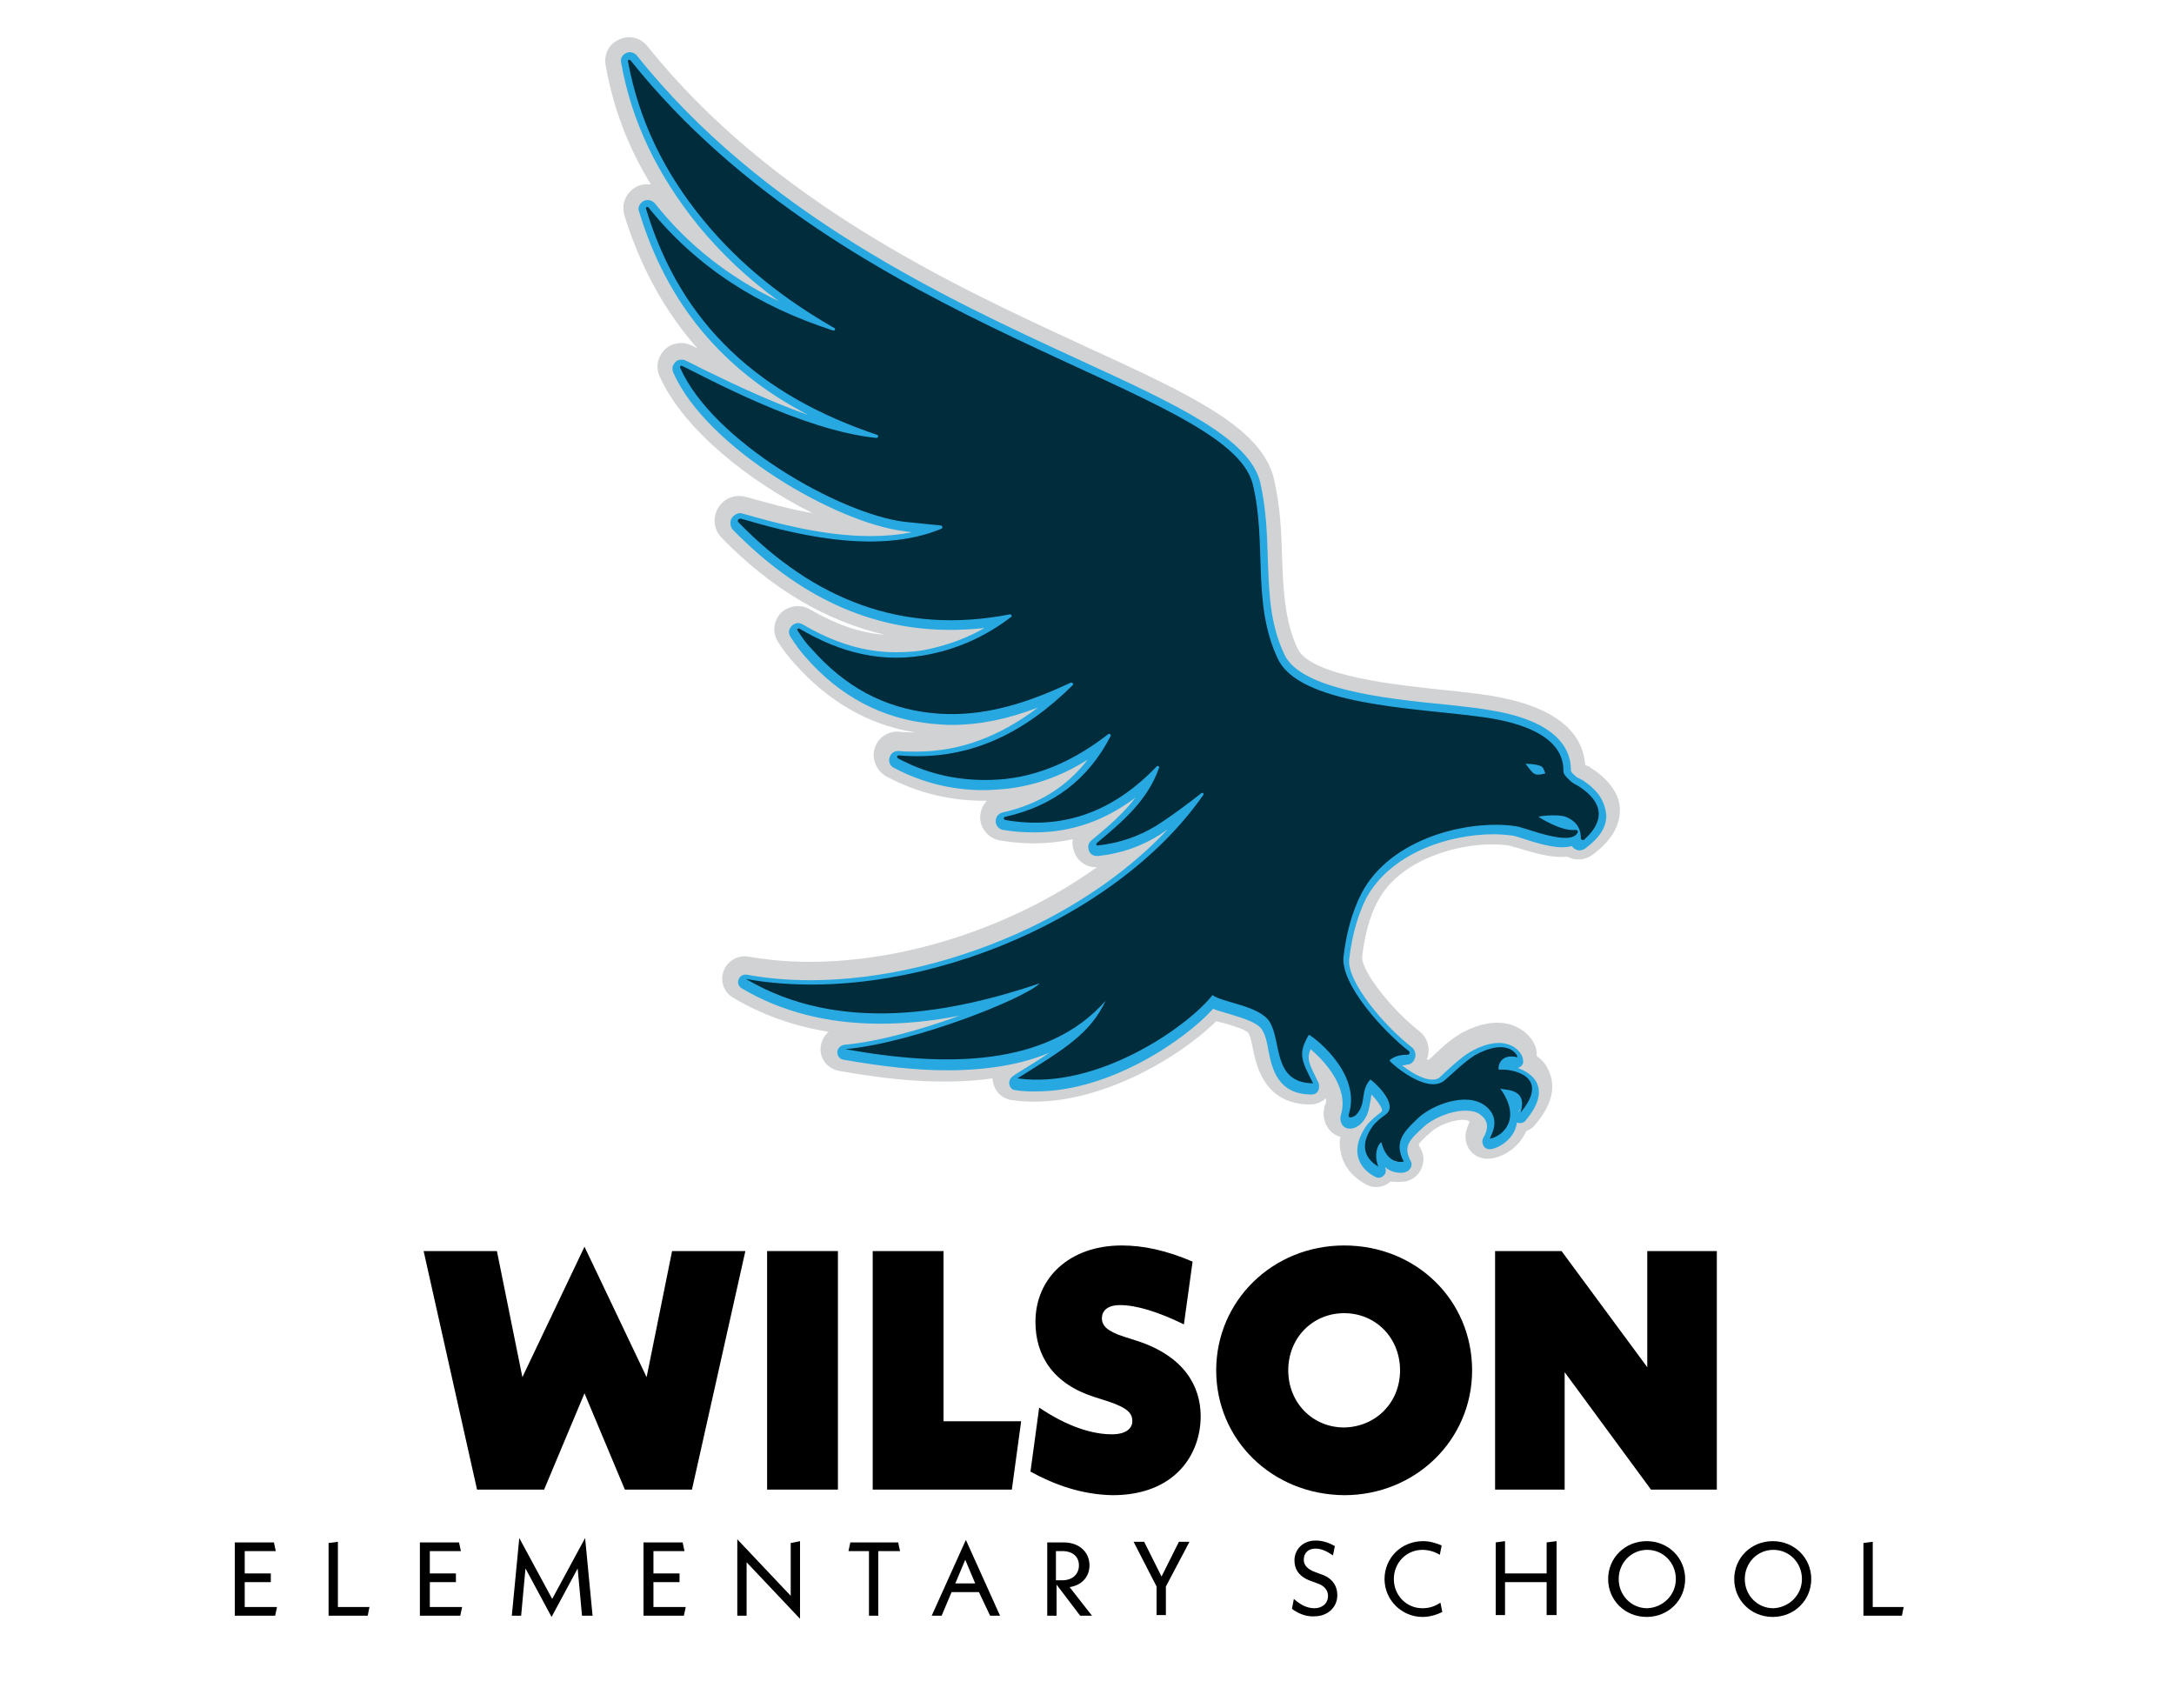
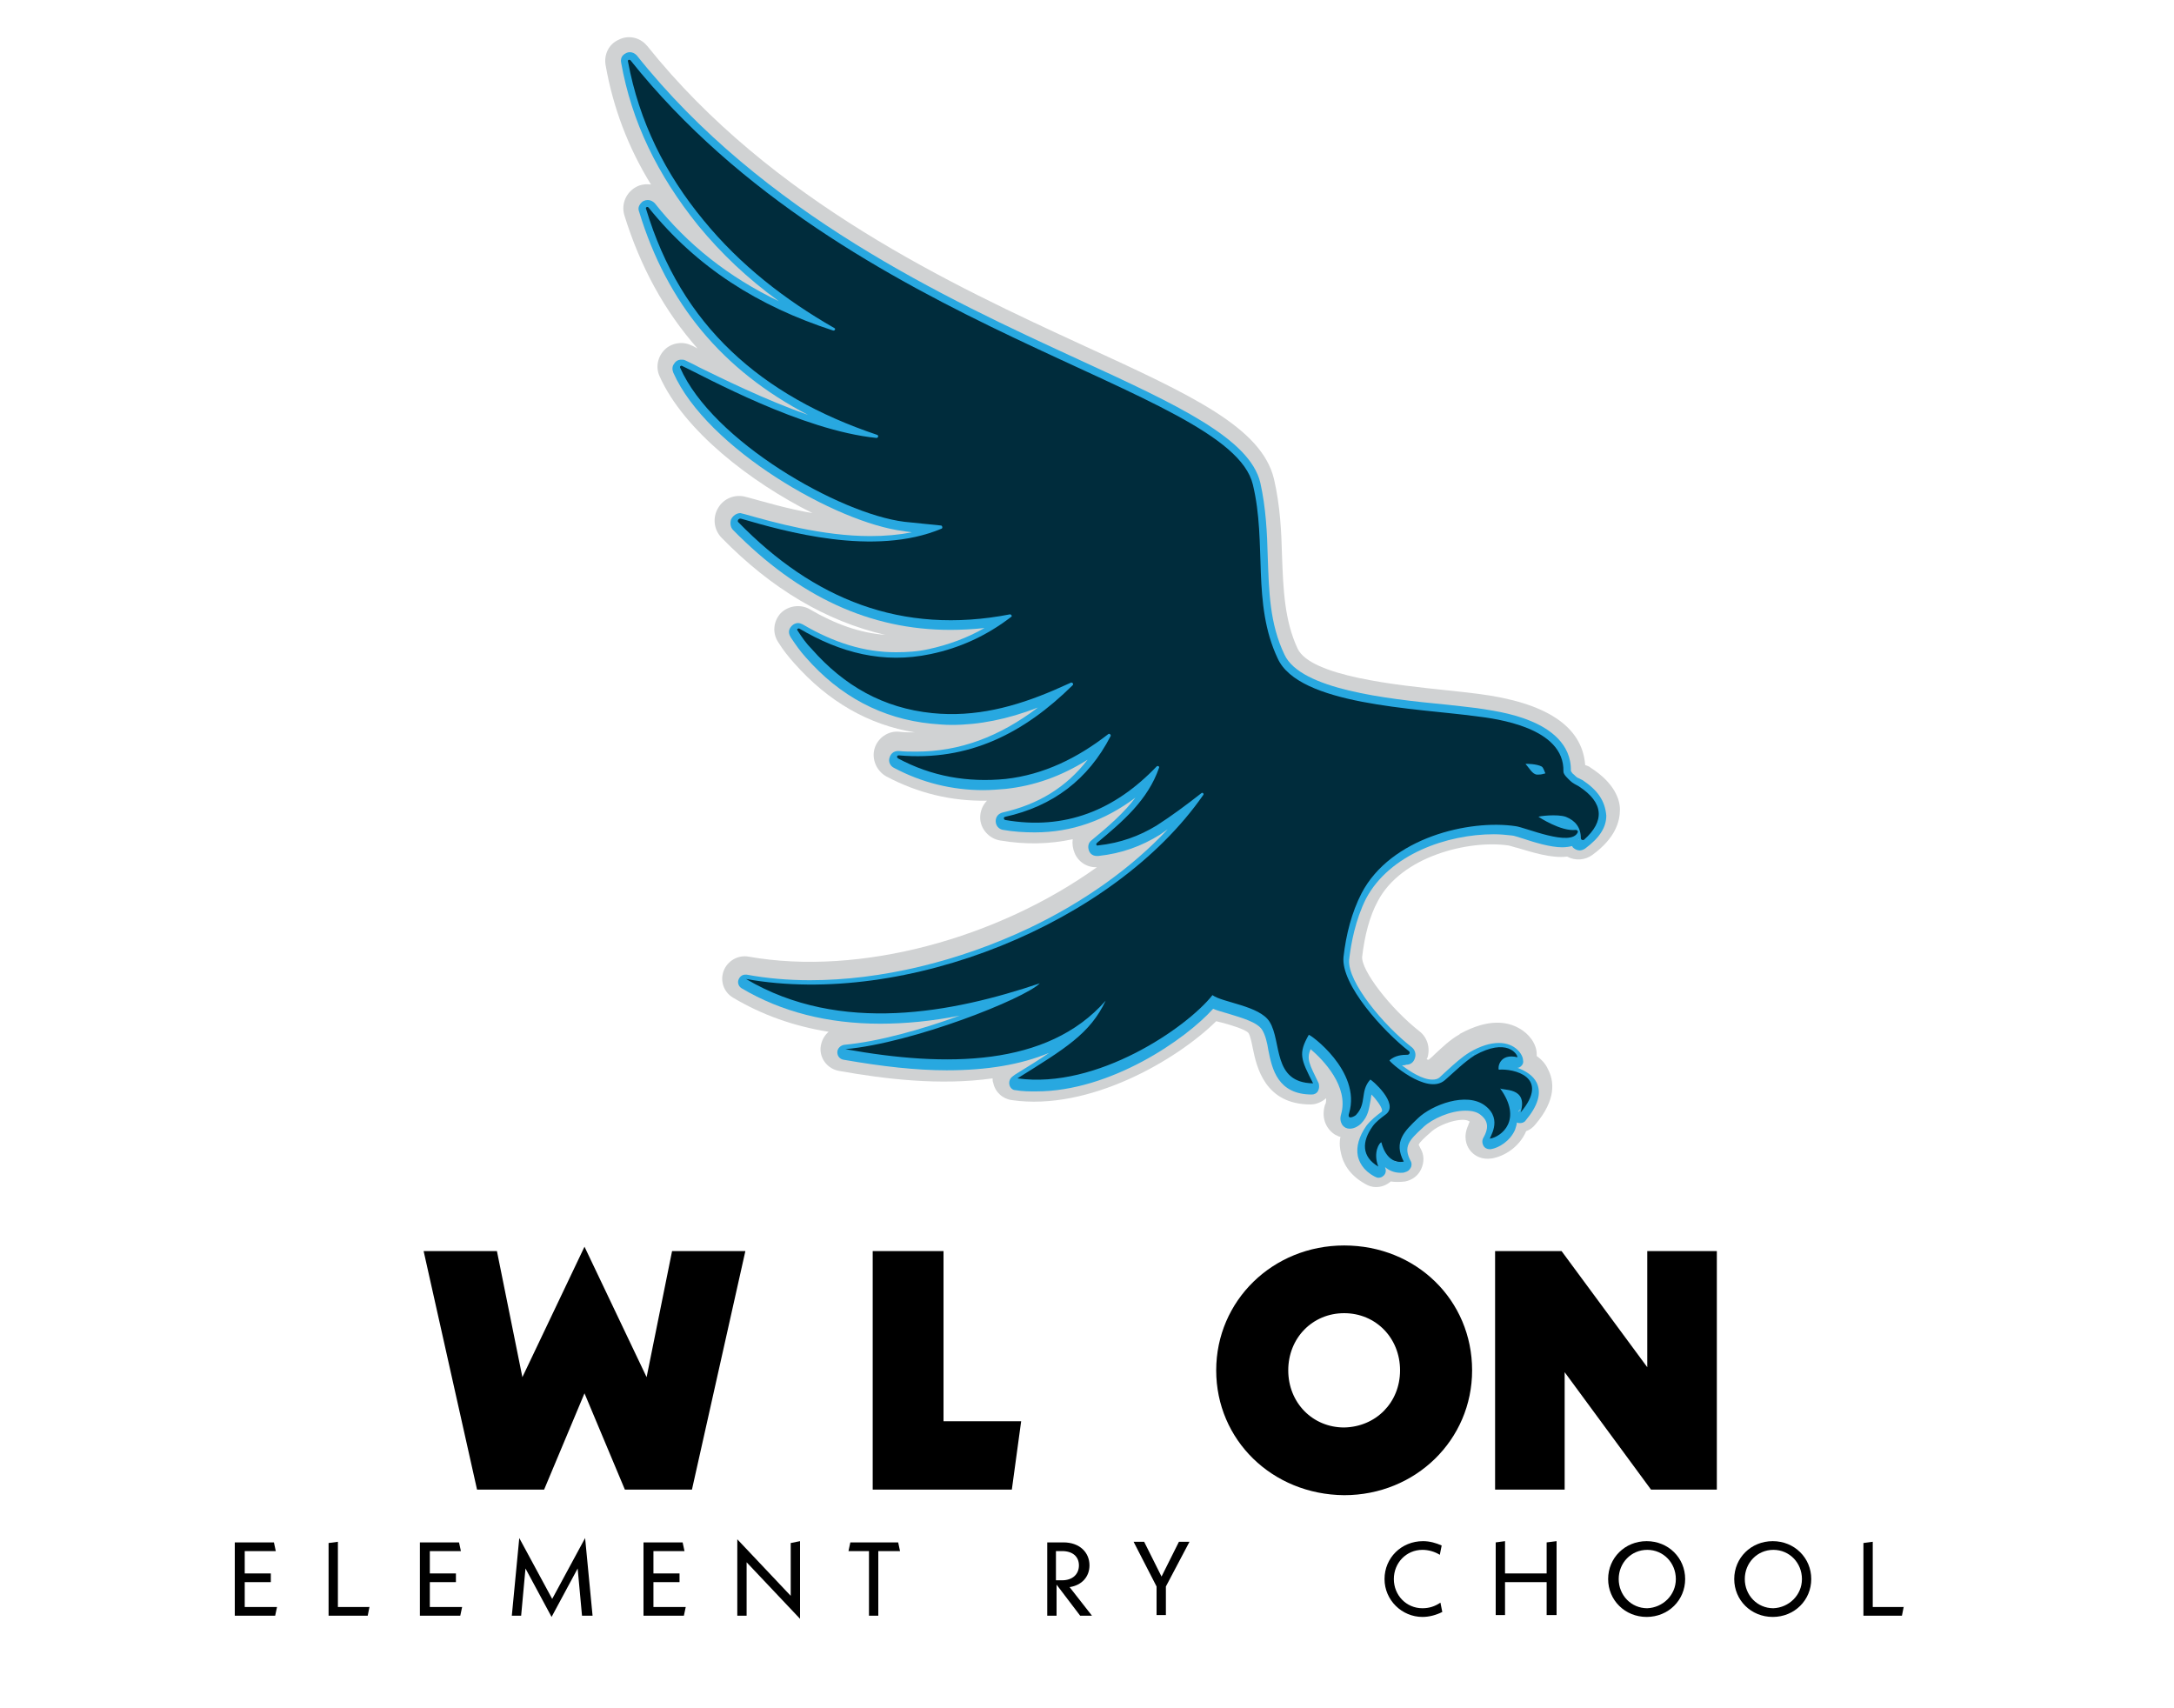
<svg xmlns="http://www.w3.org/2000/svg" version="1.1" id="Layer_1" x="0px" y="0px" viewBox="0 0 350 275" style="enable-background:new 0 0 350 275;" xml:space="preserve">
  <style type="text/css">
	.st0{fill:none;}
	.st1{enable-background:new    ;}
	.st2{fill:#D0D2D3;}
	.st3{fill:#28A8E0;}
	.st4{fill:#002C3C;}
</style>
  <rect x="21" y="200.3" class="st0" width="305.6" height="67.4" />
  <g class="st1">
    <path d="M120,201.4l-8.6,38.4h-10.8l-6.5-15.5l-6.5,15.5H76.8l-8.6-38.4H80l4.1,20.3l10-21l10,21l4.1-20.3H120z" />
-     <path d="M134.9,239.8h-11.4v-38.4h11.4V239.8z" />
    <path d="M164.4,228.8l-1.5,11h-22.4v-38.4h11.4v27.4H164.4z" />
-     <path d="M165.9,236.9l1.4-10.3c4.6,3.1,8.6,4.3,11.7,4.3c2.6,0,3.3-1.2,3.3-2.1c0-1.2-0.6-2.1-3.9-3.2l-2.2-0.7   c-6.6-2.1-9.5-6.6-9.5-12.1c0-7,5.4-12.3,13.9-12.3c3.5,0,7.2,0.8,11.4,2.6l-1.4,10.1c-4.1-2-7.6-3.1-10.3-3.1   c-2.1,0-2.9,1-2.9,2.1c0,1.2,0.8,2.1,3.6,3l2.2,0.7c7.5,2.5,10.1,7.3,10.1,12.1c0,6.1-4.1,12.7-14.2,12.7   C174.1,240.6,169.7,239,165.9,236.9z" />
    <path d="M195.8,220.6c0-11.2,9.1-20.1,20.6-20.1c11.6,0,20.6,8.8,20.6,20.1c0,11.2-9.1,20.1-20.6,20.1   C204.8,240.6,195.8,231.8,195.8,220.6z M225.4,220.6c0-5.2-3.9-9.2-9-9.2c-5.1,0-9,4-9,9.2c0,5.2,3.9,9.2,9,9.2   C221.5,229.7,225.4,225.8,225.4,220.6z" />
    <path d="M276.4,201.4v38.4h-10.6l-13.9-18.9v18.9h-11.2v-38.4h10.7l13.8,18.7v-18.7H276.4z" />
  </g>
  <g class="st1">
    <path d="M44.6,258.7l-0.3,1.4h-6.5v-11.8h6.3l0.3,1.4h-5v3.6h4.2v1.4h-4.2v4H44.6z" />
    <path d="M59.5,258.6l-0.3,1.5h-6.3v-11.7l1.5-0.2v10.5H59.5z" />
    <path d="M74.4,258.7l-0.3,1.4h-6.5v-11.8h6.3l0.3,1.4h-5v3.6h4.2v1.4h-4.2v4H74.4z" />
    <path d="M93.7,260.1l-0.7-7.6l-4.2,7.8l-4.2-7.8l-0.7,7.6h-1.5l1.2-12.5l5.3,9.8l5.3-9.8l1.2,12.5H93.7z" />
    <path d="M110.4,258.7l-0.3,1.4h-6.5v-11.8h6.3l0.3,1.4h-5v3.6h4.2v1.4h-4.2v4H110.4z" />
    <path d="M128.8,260.6l-8.6-9.1v8.6h-1.5v-12.3l8.6,9.1v-8.5l1.5-0.3V260.6z" />
    <path d="M141.4,249.7v10.4h-1.5v-10.4h-3.3l0.3-1.4h7.7l0.3,1.4H141.4z" />
-     <path d="M157.6,256.3h-4.4l-1.6,3.8h-1.6l5.5-12.2l5.5,12.2h-1.6L157.6,256.3z M157,254.9l-1.6-3.8l-1.6,3.8H157z" />
    <path d="M173.9,260.1l-3.8-5v5h-1.5v-11.8h2.6c2.6,0,4.2,1.6,4.2,3.7c0,1.8-1.2,3.2-3.2,3.5l3.6,4.6H173.9z M170,254.4h1   c1.7,0,2.7-1,2.7-2.4c0-1.4-1-2.3-2.7-2.3h-1V254.4z" />
    <path d="M187.7,255.4v4.6h-1.5v-4.6l-3.7-7.2h1.7l2.8,5.6l2.8-5.6h1.7L187.7,255.4z" />
-     <path d="M208,259l0.3-1.6c0.9,0.8,2,1.5,3.3,1.5c1.3,0,2.2-0.8,2.2-2c0-0.8-0.5-1.6-1.7-2l-0.8-0.3c-2.2-0.7-2.9-2-2.9-3.4   c0-1.8,1.4-3.2,3.4-3.2c1,0,2.1,0.3,3.1,0.9l-0.3,1.5c-1-0.7-1.9-1.1-2.8-1.1c-1.2,0-1.9,0.7-1.9,1.8c0,0.8,0.5,1.5,1.9,2l0.8,0.3   c1.9,0.6,2.7,1.9,2.7,3.4c0,1.9-1.5,3.4-3.7,3.4C210.1,260.3,208.8,259.6,208,259z" />
    <path d="M222.9,254.2c0-3.4,2.7-6.1,6.2-6.1c1.1,0,2.1,0.3,3,0.7l-0.3,1.5c-0.8-0.5-1.8-0.8-2.8-0.8c-2.6,0-4.6,2.1-4.6,4.7   s2,4.7,4.6,4.7c1.1,0,2-0.3,2.9-0.9l0.3,1.5c-1,0.5-2.1,0.8-3.2,0.8C225.7,260.3,222.9,257.6,222.9,254.2z" />
    <path d="M250.6,248.1v11.9H249v-5.3h-6.7v5.3h-1.5v-11.7l1.5-0.2v5.2h6.7v-5L250.6,248.1z" />
    <path d="M258.9,254.2c0-3.4,2.7-6.1,6.2-6.1c3.5,0,6.2,2.7,6.2,6.1s-2.7,6.1-6.2,6.1C261.6,260.3,258.9,257.6,258.9,254.2z    M269.8,254.2c0-2.6-2-4.7-4.6-4.7c-2.6,0-4.6,2.1-4.6,4.7s2,4.7,4.6,4.7C267.7,258.8,269.8,256.8,269.8,254.2z" />
    <path d="M279.2,254.2c0-3.4,2.7-6.1,6.2-6.1c3.5,0,6.2,2.7,6.2,6.1s-2.7,6.1-6.2,6.1C281.9,260.3,279.2,257.6,279.2,254.2z    M290.1,254.2c0-2.6-2-4.7-4.6-4.7c-2.6,0-4.6,2.1-4.6,4.7s2,4.7,4.6,4.7C288,258.8,290.1,256.8,290.1,254.2z" />
    <path d="M306.5,258.6l-0.3,1.5H300v-11.7l1.5-0.2v10.5H306.5z" />
  </g>
  <path class="st2" d="M256.1,123.6c-0.2-0.2-0.5-0.3-0.8-0.4c0,0-0.1,0-0.1-0.1c-0.5-6.2-6.3-10-17.2-11.4c-1.6-0.2-3.4-0.4-5.3-0.6  c-7.6-0.8-21.7-2.2-23.8-6.7s-2.3-9.5-2.5-14.8c-0.1-4-0.3-8.2-1.3-12.5c-2-8.3-13.3-13.5-30.5-21.4c-21.3-9.8-50.4-23.3-70.4-48.3  l-0.1-0.1c-1.1-1.3-3-1.7-4.5-0.9c-1.6,0.7-2.4,2.4-2.1,4.1c1.2,6.8,3.6,13.2,7.3,19.2c-0.8-0.1-1.7,0-2.4,0.4  c-1.6,0.9-2.4,2.7-1.9,4.5c2.6,8.4,6.5,15.5,11.8,21.5c-0.4-0.2-0.7-0.4-1-0.5c-1.4-0.7-3.2-0.4-4.3,0.7c-1.1,1.1-1.5,2.8-0.8,4.3  c3.9,8.7,14.6,17,24.6,22c-4.1-0.7-7.7-1.8-10.3-2.5l-0.4-0.1c-1.7-0.5-3.6,0.2-4.5,1.8c-0.9,1.5-0.7,3.5,0.6,4.8  c8,8.2,16.8,13.4,26.3,15.6c-4-0.3-8-1.7-12.1-4.1c-1.5-0.9-3.5-0.6-4.7,0.6c-1.2,1.3-1.4,3.2-0.4,4.7c0.8,1.3,1.7,2.4,2.6,3.4  c5.4,6.1,11.9,9.9,19.4,11.1c-0.8,0-1.7,0-2.5-0.1c-1.8-0.2-3.5,1-4,2.7s0.3,3.6,1.9,4.5c5.1,2.7,10.5,4,16.2,3.9  c-0.7,0.7-1.1,1.7-1.1,2.7c0,1.8,1.4,3.4,3.2,3.7c4.1,0.7,8,0.6,11.7-0.2c-0.1,0.7,0,1.5,0.3,2.2c0.6,1.5,2.1,2.4,3.6,2.3  c-15.9,11.4-38.1,17.6-56.1,14.4c-1.7-0.3-3.4,0.7-4,2.3s0,3.4,1.5,4.3c4.7,2.8,9.8,4.6,15.4,5.5c-0.7,0.6-1.2,1.5-1.3,2.6  c-0.1,1.8,1.2,3.4,3,3.7c7.3,1.3,16.2,2.4,24.7,1.2c0,0.2,0,0.5,0.1,0.7c0.3,1.5,1.5,2.6,3,2.8c12.4,1.8,26.5-6.4,32.9-12.7  c0.4,0.1,0.8,0.2,1.2,0.3c1.1,0.3,3.5,1,4,1.6c0.3,0.5,0.5,1.5,0.7,2.5c0.6,2.9,1.9,9,9.3,9c0.9,0,1.8-0.4,2.5-1  c0,0.4,0,0.8-0.2,1.1c-0.7,2.4,0.5,4.1,1.7,4.8c0.3,0.1,0.5,0.3,0.8,0.3c-0.2,1-0.1,1.9,0.1,2.7c0.3,1.4,1.2,3.4,3.9,4.9  c0.5,0.3,1.1,0.5,1.7,0.5c0.9,0,1.7-0.3,2.4-0.9l0,0c0.7,0.1,1.5,0.1,2.3,0c1.1-0.2,2.1-0.9,2.6-2s0.5-2.3-0.1-3.3  c-0.2-0.4-0.3-0.6-0.3-0.6c0.1-0.4,1.1-1.3,1.8-1.9l0.1-0.1c1.6-1.5,5.2-2.5,6.2-1.8c0,0,0.1,0,0.1,0.1c-0.1,0.2-0.2,0.4-0.2,0.5  c-0.9,1.9-0.3,3.3,0.2,4c0.8,1.1,2.1,1.6,3.5,1.4c2-0.3,4.5-1.8,5.6-4.4c0.6-0.2,1.1-0.6,1.5-1.1c3.4-4,3-7,2-8.9  c-0.4-0.9-1.1-1.6-1.8-2.1c0-0.1,0-0.2,0-0.3c0-1.6-1.2-3.3-2.9-4.2c-1.8-1-4.8-1.6-9.4,0.9c0,0-0.1,0-0.1,0.1  c-1.6,0.9-2.8,2.1-4,3.2c-0.3,0.3-0.6,0.6-1,0.9c-0.1,0-0.2,0-0.3-0.1c0-0.1,0-0.1,0.1-0.2c0.5-1.6,0-3.3-1.3-4.3  c-4.6-3.6-9.4-9.8-9.2-12c0.4-3.4,1.2-6.5,2.5-8.9c3.8-7.3,14.7-9.9,21-9c0.2,0,1,0.3,1.5,0.4c2.4,0.7,5.4,1.7,8,1.4  c1.3,0.7,2.9,0.6,4.1-0.3c3.7-2.7,4.4-5.4,4.4-7.3C260.8,128.8,260,126.1,256.1,123.6z" />
  <path class="st3" d="M254.8,125.6c-0.2-0.1-0.4-0.2-0.6-0.3c-0.3-0.1-0.5-0.3-0.6-0.4s-0.1-0.1-0.2-0.2c-0.2-0.1-0.4-0.4-0.5-0.6  c0.1-4.4-3.5-6.8-6.4-8c-3.3-1.4-6.9-1.8-8.7-2.1l0,0c-1.6-0.2-3.4-0.4-5.3-0.6c-9.2-0.9-23.1-2.4-25.7-8c-2.4-5-2.5-10.2-2.7-15.7  c-0.1-3.9-0.3-8-1.2-12c-1.7-7.1-13.3-12.5-29.2-19.8c-21.5-9.9-50.9-23.5-71.2-49l0,0c-0.3-0.3-0.7-0.5-1.1-0.5s-0.8,0.2-1.1,0.5  c-0.3,0.3-0.4,0.8-0.3,1.2c1.7,9.5,5.8,18,12.4,26.2c3.7,4.5,7.9,8.5,13,12.2c-8.1-3.9-14.7-9.1-20-15.8c-0.3-0.3-0.7-0.5-1.1-0.5  c-0.5,0-0.9,0.2-1.2,0.6c-0.3,0.4-0.4,0.8-0.2,1.3c4.5,14.8,13.4,25.5,27.2,32.7c-7.1-2.5-13.9-5.9-17.6-7.7  c-0.9-0.5-1.6-0.8-2.2-1.1c-0.2-0.1-0.4-0.1-0.6-0.1c-0.5,0-0.9,0.2-1.2,0.7c-0.3,0.4-0.3,0.9-0.1,1.4c5.4,12.2,26.3,24.2,37.1,25.5  c0.4,0.1,0.9,0.1,1.3,0.2c-2.1,0.4-4.3,0.6-6.7,0.6c-7.7,0-15.5-2.2-20.1-3.5l-0.4-0.1c-0.1,0-0.3-0.1-0.4-0.1c-0.6,0-1.2,0.4-1.5,1  c-0.2,0.6-0.1,1.3,0.3,1.7c10.6,10.8,22.1,16.1,35,16.1c1.8,0,3.7-0.1,5.5-0.3c-2.8,1.6-5.8,2.7-9,3.4c-1.8,0.4-3.5,0.5-5.3,0.5  c-5,0-9.9-1.5-15-4.5c-0.2-0.1-0.5-0.2-0.7-0.2c-0.5,0-1,0.3-1.3,0.8s-0.2,1,0.1,1.5c0.8,1.2,1.5,2.2,2.4,3.2  c5.5,6.3,12.3,9.9,20.2,10.7c1.1,0.1,2.2,0.2,3.3,0.2c4.4,0,9-0.9,13.9-2.8c-6.2,4.7-12.6,7.1-19.6,7.1c-0.9,0-1.9,0-2.8-0.1h-0.1  c-0.7,0-1.2,0.4-1.4,1.1c-0.2,0.6,0.1,1.3,0.7,1.6c4.5,2.4,9.4,3.6,14.4,3.6c1.2,0,2.4-0.1,3.6-0.2c4.6-0.5,8.9-2,13.2-4.7  c-3.4,4.4-7.9,7.2-13.7,8.5c-0.7,0.2-1.1,0.7-1.1,1.4s0.5,1.3,1.2,1.4c1.7,0.3,3.4,0.4,5.1,0.4c5.9,0,11.3-1.9,16.2-5.6  c-1.8,2.4-4.3,4.6-7.1,6.9c-0.5,0.4-0.6,1-0.4,1.6c0.2,0.6,0.7,0.9,1.3,0.9c0.1,0,0.1,0,0.2,0c3.8-0.4,7-1.6,9.9-3.4  c0.4-0.3,0.9-0.6,1.3-0.9c-5.8,6.2-13.5,11.7-22.3,15.9c-11.4,5.4-23.9,8.4-35.3,8.4c-3.5,0-7-0.3-10.2-0.9c-0.1,0-0.1,0-0.2,0  c-0.5,0-0.9,0.3-1.1,0.8s0,1.1,0.5,1.4c6.4,3.8,13.9,5.7,22.3,5.7c4,0,8.3-0.4,12.8-1.3c-6,2.2-13.1,4.2-18.6,4.7  c-0.6,0.1-1.1,0.6-1.1,1.2c0,0.6,0.4,1.1,1,1.2c6.3,1.1,11.7,1.7,16.6,1.7c6.5,0,11.9-0.9,16.5-2.8c-1.6,1.1-3.4,2.2-5.5,3.5  l-0.4,0.3c-0.4,0.3-0.6,0.8-0.5,1.3s0.5,0.9,1,0.9c1.1,0.2,2.2,0.2,3.3,0.2c12,0,24.1-8.4,28.5-13.3c0.7,0.3,1.5,0.5,2.5,0.8  c1.9,0.6,4.6,1.3,5.4,2.6c0.5,0.8,0.8,2,1,3.3c0.6,3,1.5,7.1,7,7.1l0,0c0.4,0,0.8-0.2,1-0.6c0.2-0.4,0.2-0.8,0.1-1.2  c-1.5-3.1-2-3.9-1.3-5.5c2,1.7,6.2,6,4.9,10.5c-0.2,0.7-0.1,1.2,0.2,1.7c0.3,0.4,0.7,0.6,1.2,0.6c0.8,0,1.5-0.5,1.8-0.8  c1.2-1.2,1.3-2.5,1.5-3.5c0.1-0.4,0.1-0.8,0.2-1.2c0.7,0.7,1.6,1.9,1.7,2.5c0,0.1,0,0.2-0.1,0.3c-0.8,0.6-1.7,1.3-2.4,2.2  c-1.2,1.7-1.7,3.4-1.4,4.9c0.2,0.9,0.8,2.3,2.7,3.3c0.2,0.1,0.4,0.2,0.6,0.2c0.3,0,0.6-0.1,0.8-0.3c0.4-0.3,0.5-0.9,0.3-1.3v-0.1  c0.6,0.5,1.4,0.9,2.5,0.9c0.2,0,0.5,0,0.7-0.1c0.4-0.1,0.7-0.3,0.9-0.7c0.2-0.3,0.2-0.8,0-1.1c-1.2-2.3-0.3-3.3,2-5.4l0.1-0.1  c1.4-1.3,4.3-2.6,6.7-2.6c1.1,0,1.9,0.2,2.5,0.7c1.4,1.1,1.1,2.4,0.5,3.5c-0.2,0.3-0.4,0.8-0.1,1.4c0.2,0.4,0.6,0.6,1,0.6  c0.1,0,0.1,0,0.2,0c1.3-0.2,3.1-1.3,3.9-3.1c0.1-0.4,0.3-0.8,0.3-1.2c0.2,0.1,0.4,0.1,0.5,0.1c0.3,0,0.7-0.1,0.9-0.4  c2-2.4,2.6-4.4,1.8-6.1c-0.6-1.2-1.8-1.9-3.1-2.4c0.2,0,0.4-0.1,0.5-0.2c0.3-0.2,0.5-0.6,0.4-1c0-0.9-1.2-2.8-3.9-2.8  c-1.4,0-3,0.5-4.7,1.5l0,0c-1.3,0.8-2.5,1.9-3.6,2.9c-0.4,0.4-0.9,0.8-1.3,1.2c-0.3,0.2-0.6,0.3-1.1,0.3c-1.6,0-3.6-1.3-4.9-2.3  c0.2,0,0.5,0,0.7-0.1c0.7,0,1.2-0.4,1.4-1.1c0.2-0.6,0-1.3-0.5-1.7c-4.5-3.5-10.4-10.5-10.1-14.1c0.3-2.6,1-6.4,2.7-9.8  c3.8-7.2,13.1-10.4,20.6-10.4c1,0,2,0.1,2.9,0.2c0.3,0,1.1,0.3,1.8,0.5c1.8,0.6,4.4,1.4,6.3,1.4c0.6,0,1.2-0.1,1.6-0.2  c0,0.1,0.1,0.1,0.1,0.2c0.3,0.3,0.7,0.5,1.1,0.5c0.3,0,0.6-0.1,0.9-0.3c2.3-1.7,3.4-3.4,3.4-5.3  C258.4,128.9,257.2,127.2,254.8,125.6z M101.2,9.6L101.2,9.6L101.2,9.6C101.2,9.6,101.2,9.6,101.2,9.6z M101.4,9.7l-0.1-0.1  C101.4,9.6,101.4,9.6,101.4,9.7c1.4,1.8,2.9,3.5,4.4,5.2C104.4,13.2,102.9,11.5,101.4,9.7z M104.1,33.3L104.1,33.3L104.1,33.3  L104.1,33.3z M103.9,33.6L103.9,33.6c0.2,0.7,0.4,1.3,0.6,2C104.3,34.9,104.1,34.3,103.9,33.6z M104.3,33.4L104.3,33.4L104.3,33.4  c0.5,0.6,1,1.2,1.5,1.8C105.3,34.6,104.8,34,104.3,33.4z M109.6,58.9C109.6,58.8,109.6,58.8,109.6,58.9  C109.7,58.9,109.7,58.9,109.6,58.9C109.7,58.8,109.6,58.8,109.6,58.9z M119,83.5L119,83.5L119,83.5C119.1,83.5,119.1,83.5,119,83.5z   M152.9,99.9c-0.5,0-0.9,0-1.4,0C152,99.9,152.5,99.9,152.9,99.9L152.9,99.9z M128.4,101.2C128.5,101.2,128.5,101.3,128.4,101.2  C128.5,101.3,128.4,101.3,128.4,101.2C128.4,101.3,128.4,101.2,128.4,101.2z M128.2,101.6L128.2,101.6L128.2,101.6  c0.3,0.5,0.7,1.1,1.1,1.6C129,102.7,128.6,102.2,128.2,101.6z M153.1,115.1c-0.1,0-0.2,0-0.2,0c0.2,0,0.4,0,0.6,0  C153.4,115.1,153.2,115.1,153.1,115.1z M144.4,121.6L144.4,121.6L144.4,121.6L144.4,121.6z M158.2,125.5  C158.1,125.5,158.1,125.5,158.2,125.5C158.1,125.5,158.2,125.5,158.2,125.5L158.2,125.5z M172.1,109.9  C172.2,109.9,172.2,109.9,172.1,109.9C172.2,109.9,172.2,109.9,172.1,109.9c-0.7,0.3-1.3,0.6-2,0.9  C170.8,110.6,171.5,110.2,172.1,109.9z M171.4,122.5c-0.7,0.3-1.4,0.6-2.1,0.9c-1.1,0.5-2.3,0.9-3.5,1.2c1.2-0.3,2.4-0.7,3.5-1.2  C170,123.1,170.7,122.8,171.4,122.5s1.3-0.7,2-1.1C172.7,121.8,172.1,122.1,171.4,122.5z M166.4,132.4c-0.4,0-0.8,0-1.3,0  c0.5,0,1,0,1.5,0C166.6,132.4,166.5,132.4,166.4,132.4z M168.2,129.2c0.8-0.4,1.6-0.9,2.3-1.4C169.7,128.3,169,128.7,168.2,129.2z   M178.5,118.5c-0.2,0.4-0.5,0.9-0.7,1.3C178,119.4,178.3,118.9,178.5,118.5L178.5,118.5L178.5,118.5z M176.5,136.2  C176.4,136.2,176.4,136.2,176.5,136.2C176.4,136.2,176.5,136.2,176.5,136.2L176.5,136.2z M185.9,123.4  C185.9,123.4,186,123.4,185.9,123.4C186,123.4,185.9,123.4,185.9,123.4c-0.4,0.4-0.8,0.8-1.2,1.2  C185.1,124.2,185.5,123.8,185.9,123.4z M185.9,133c-0.8,0.5-1.6,0.9-2.4,1.3C184.3,133.9,185.1,133.5,185.9,133  c0.6-0.4,1.2-0.8,1.9-1.2C187.1,132.2,186.5,132.6,185.9,133z M141.5,163.3c-0.1,0-0.2,0-0.3,0c0.2,0,0.5,0,0.7,0  C141.8,163.3,141.6,163.3,141.5,163.3z M152.2,170.7L152.2,170.7L152.2,170.7L152.2,170.7z M167.1,158.5L167.1,158.5L167.1,158.5  L167.1,158.5z M166.7,174c-0.1,0-0.2,0-0.3,0c0.2,0,0.3,0,0.5,0C166.8,174,166.7,174,166.7,174z M209.3,169.9c0,0.3,0,0.5,0.1,0.8  C209.4,170.4,209.3,170.1,209.3,169.9z M209.3,169.5c0-0.3,0.1-0.5,0.2-0.8C209.4,168.9,209.4,169.2,209.3,169.5z M244.4,179  c0.1-0.2,0.3-0.4,0.4-0.5C244.7,178.7,244.6,178.9,244.4,179L244.4,179z M241.3,172.1C241.3,172.1,241.4,172.1,241.3,172.1  L241.3,172.1L241.3,172.1z M241.3,175.4c-0.1-0.1-0.1-0.2-0.2-0.2c0,0,0,0,0.1,0l0,0C241.2,175.2,241.2,175.3,241.3,175.4z   M241.1,168.5h0.1c-0.1,0-0.2,0-0.3,0C241,168.5,241.1,168.5,241.1,168.5z M242.3,181.2c-0.4,0.6-0.9,1.1-1.4,1.5  C241.4,182.4,241.9,181.9,242.3,181.2z M239.5,183.3L239.5,183.3L239.5,183.3L239.5,183.3z M236.3,170.3c0.2-0.1,0.4-0.3,0.6-0.4  c0.3-0.2,0.6-0.3,0.8-0.4c-0.3,0.1-0.5,0.3-0.8,0.4C236.8,170,236.6,170.1,236.3,170.3c-0.6,0.4-1.2,0.9-1.8,1.5  C235.1,171.2,235.7,170.7,236.3,170.3z M227.9,179.9L227.9,179.9L227.9,179.9c-0.2,0.2-0.4,0.4-0.6,0.6  C227.5,180.3,227.7,180.1,227.9,179.9z M225,187L225,187c-0.2,0-0.3,0-0.5,0C224.7,186.9,224.9,187,225,187z M223.3,170.7  c0.1-0.1,0.2-0.2,0.3-0.3C223.5,170.5,223.4,170.6,223.3,170.7L223.3,170.7z M220.2,173.9L220.2,173.9c-0.2,0.2-0.3,0.3-0.4,0.5  C219.9,174.2,220.1,174,220.2,173.9z M217,180L217,180L217,180L217,180z M237.6,115.3c-1.2-0.2-2.6-0.3-4-0.5  C235,115,236.4,115.1,237.6,115.3c0.1,0,0.2,0,0.3,0C237.8,115.3,237.7,115.3,237.6,115.3z M247.2,131.4L247.2,131.4L247.2,131.4  L247.2,131.4L247.2,131.4z M248.8,124.5c-0.1,0-0.1,0-0.1,0S248.7,124.5,248.8,124.5L248.8,124.5z M251.4,134.8L251.4,134.8  C251.4,134.8,251.5,134.8,251.4,134.8C251.5,134.8,251.4,134.8,251.4,134.8z M253.2,133.5L253.2,133.5L253.2,133.5L253.2,133.5  c0.1,0,0.1,0,0.1,0C253.2,133.5,253.2,133.5,253.2,133.5z M254.2,135.2h-0.1C254.1,135.1,254.2,135.2,254.2,135.2L254.2,135.2z   M257.2,130.2c0.1,0.4,0.1,0.7,0,1.1C257.3,130.9,257.3,130.6,257.2,130.2z" />
  <g>
    <g>
      <path class="st4" d="M254.2,126.6c-0.5-0.3-1-0.5-1.4-0.9s-1.1-1-1.1-1.5c0.2-7.1-10.8-8.5-14.1-8.9c-9.7-1.3-28.5-1.8-31.9-9.3    c-4.2-8.9-1.7-18.5-4-28c-3.8-15.8-65.1-24.3-100.2-68.3c-0.2-0.2-0.5,0-0.4,0.2c1.8,9.7,6,18.1,12.2,25.6    c5.9,7.2,13,12.7,21,17.3c0.3,0.1,0.1,0.5-0.2,0.4c-12-3.9-21.9-10.1-29.7-19.8c-0.2-0.2-0.5,0-0.4,0.2    c5.7,18.9,18.5,30.1,37.2,36.4c0.3,0.1,0.2,0.5-0.1,0.5c-12-1.2-27.5-9.8-31.3-11.6c-0.2-0.1-0.4,0.1-0.3,0.3    c5.2,11.8,25.6,23.5,36.1,24.8c2,0.2,3.9,0.4,5.9,0.6c0.2,0,0.3,0.4,0.1,0.5c-10.9,4.6-25.4,0.4-32.3-1.6    c-0.4-0.1-0.7,0.4-0.4,0.6c12,12.3,26.2,18.2,43.7,14.8c0.2,0,0.4,0.3,0.2,0.4c-3.9,3-8.2,5-13,6c-7.6,1.6-14.5-0.2-21.1-4.1    c-0.2-0.1-0.5,0.1-0.3,0.3c0.7,1.1,1.4,2.1,2.3,3c5.2,5.9,11.5,9.5,19.4,10.3c6.9,0.7,13.3-1,19.6-3.7c0.9-0.4,1.8-0.8,2.7-1.2    c0.2-0.1,0.5,0.2,0.3,0.4c-7.8,7.7-16.7,12.3-28,11.3c-0.3,0-0.4,0.3-0.1,0.5c5.4,2.9,11.2,3.9,17.3,3.3    c6.2-0.7,11.6-3.4,16.5-7.2c0.2-0.2,0.5,0.1,0.4,0.3c-3.6,7-9.3,11.3-17,13c-0.3,0.1-0.2,0.4,0,0.5c9.7,1.7,17.7-1.6,24.4-8.6    c0.2-0.2,0.5,0,0.4,0.2c-1.8,5.2-5.8,8.6-10,12.1c-0.2,0.2-0.1,0.5,0.2,0.4c3.6-0.4,6.6-1.5,9.4-3.2c2.5-1.6,4.9-3.4,7.2-5.2    c0.2-0.2,0.5,0.1,0.3,0.3c-14.4,20.7-48,34.2-73.6,29.6c15.2,9,33.4,5.4,47.3,0.7c-2.5,2.5-20.4,9.6-31.3,10.6l0,0    c16.1,2.9,32.5,2.9,41.9-7.8c-2.5,5.3-6.5,7.7-14.2,12.5c12.8,1.8,27.3-8.2,31.4-13.4c1.6,1.2,7.6,1.7,9.2,4.3    c2,3.2,0.4,9.8,7,9.9c-2-3.9-2.4-4.8-0.7-7.8c0.1-0.2,8.5,5.8,6.5,12.6c-0.4,1.2,0.9,0.5,1.1,0.3c1.8-1.9,0.6-3.8,2.3-5.7    c0.1-0.1,4.8,3.9,2.5,5.6c-0.8,0.6-1.6,1.2-2.1,1.9c-1.8,2.5-1.8,4.9,0.9,6.5c-0.9-2.3,0.2-3.9,0.5-3.9c0,0,0.7,3.6,3.6,3.1    c-1.7-3.2,0.1-4.9,2.3-7s7.8-4.3,10.8-2s0.5,5.3,0.8,5.3c1.8-0.3,5.3-3,1.6-8.1c0.3,0.4,4.6-0.3,3.3,3.9c4.9-5.8-1.2-7.1-3.5-6.9    c-0.2-0.3,0.1-2.7,3-2c0-0.5-1.7-3.2-6.9-0.3c-1.7,1.1-3.2,2.6-4.8,4c-2.9,2.5-9.1-3.1-8.9-3.2c0.9-0.8,2-0.9,2.9-0.9    c0.3,0,0.5-0.4,0.2-0.6c-4-3.1-11-10.7-10.5-15.2c0.4-3.5,1.3-7.1,2.9-10.2c4.7-9,17.4-11.9,24.8-10.8c1.6,0.2,8.9,3.4,10,1    c0.1-0.2-0.1-0.4-0.3-0.4c-2.4,0.3-6-2.1-6-2.1c-0.1-0.1,3-0.5,4.4,0c1.5,0.6,2.4,1.7,2.4,3.4c0,0.3,0.3,0.4,0.5,0.3    C258.4,132.2,258.2,129.2,254.2,126.6z M247.5,124.7c-0.8,0-1.3-1.1-1.9-1.7c0.1-0.1,1.9,0,2.6,0.4c0.3,0.2,0.4,0.7,0.6,1.1    C248.3,124.6,248.3,124.7,247.5,124.7z" />
    </g>
  </g>
</svg>